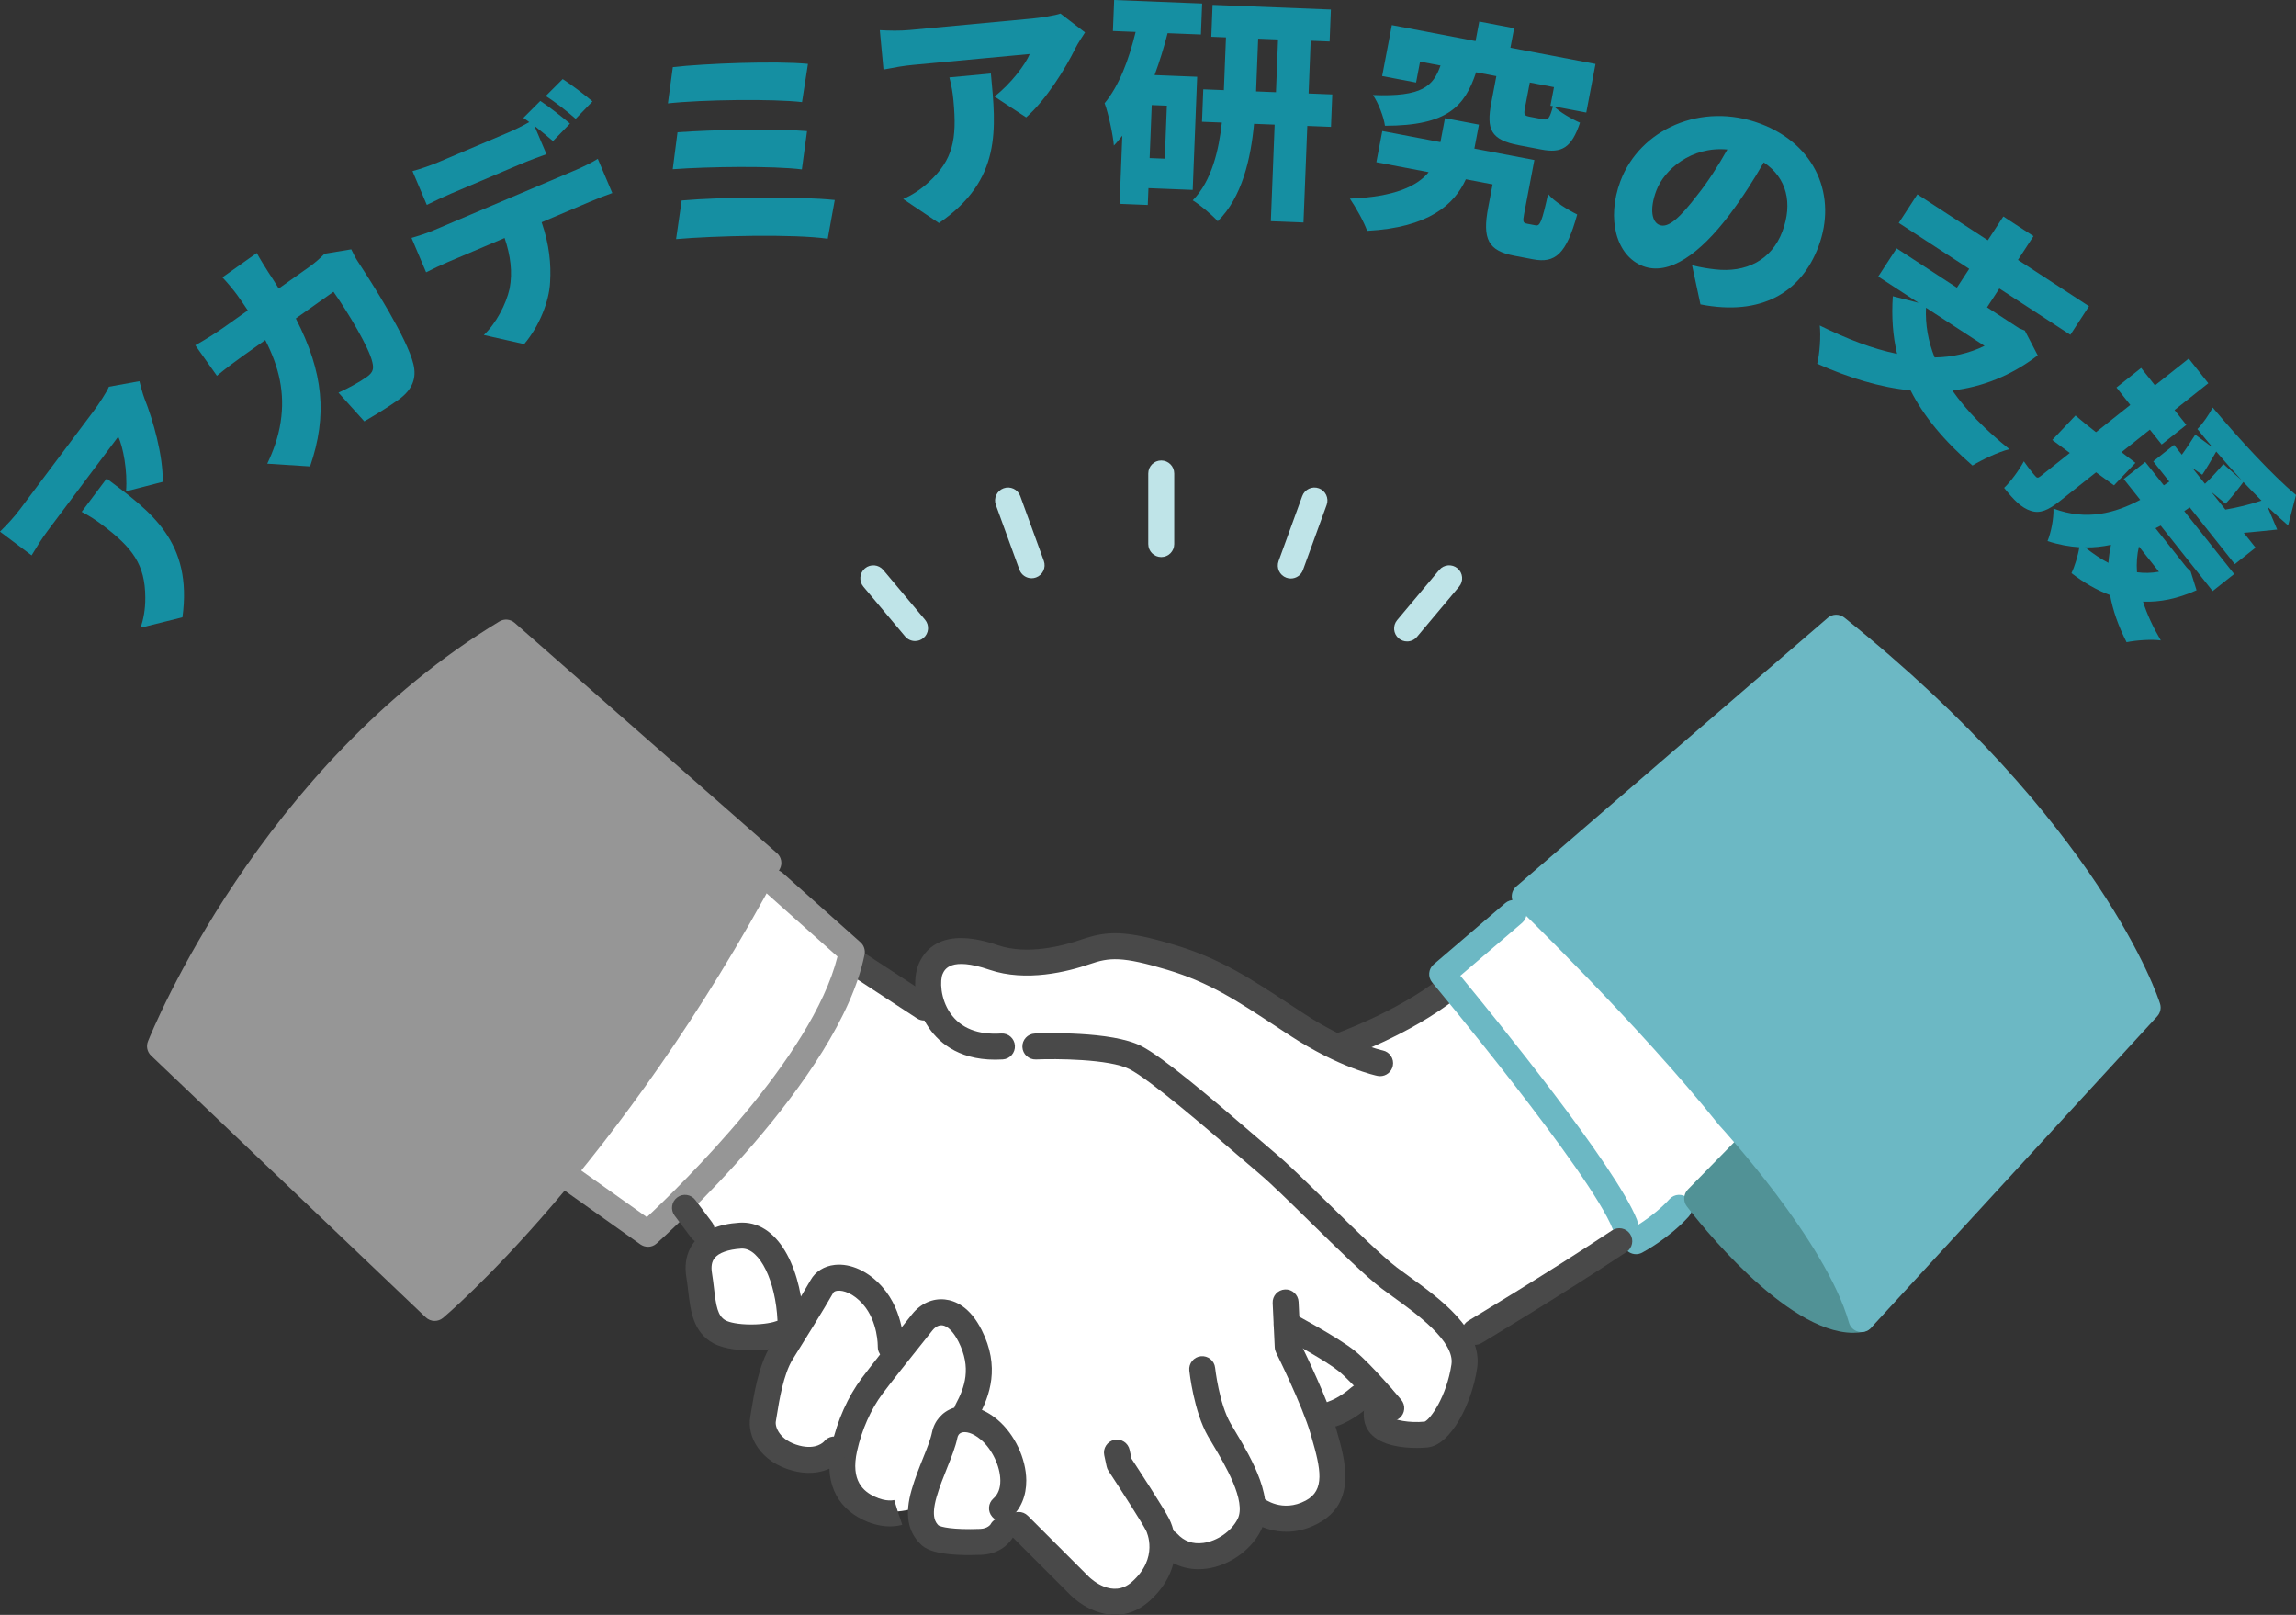
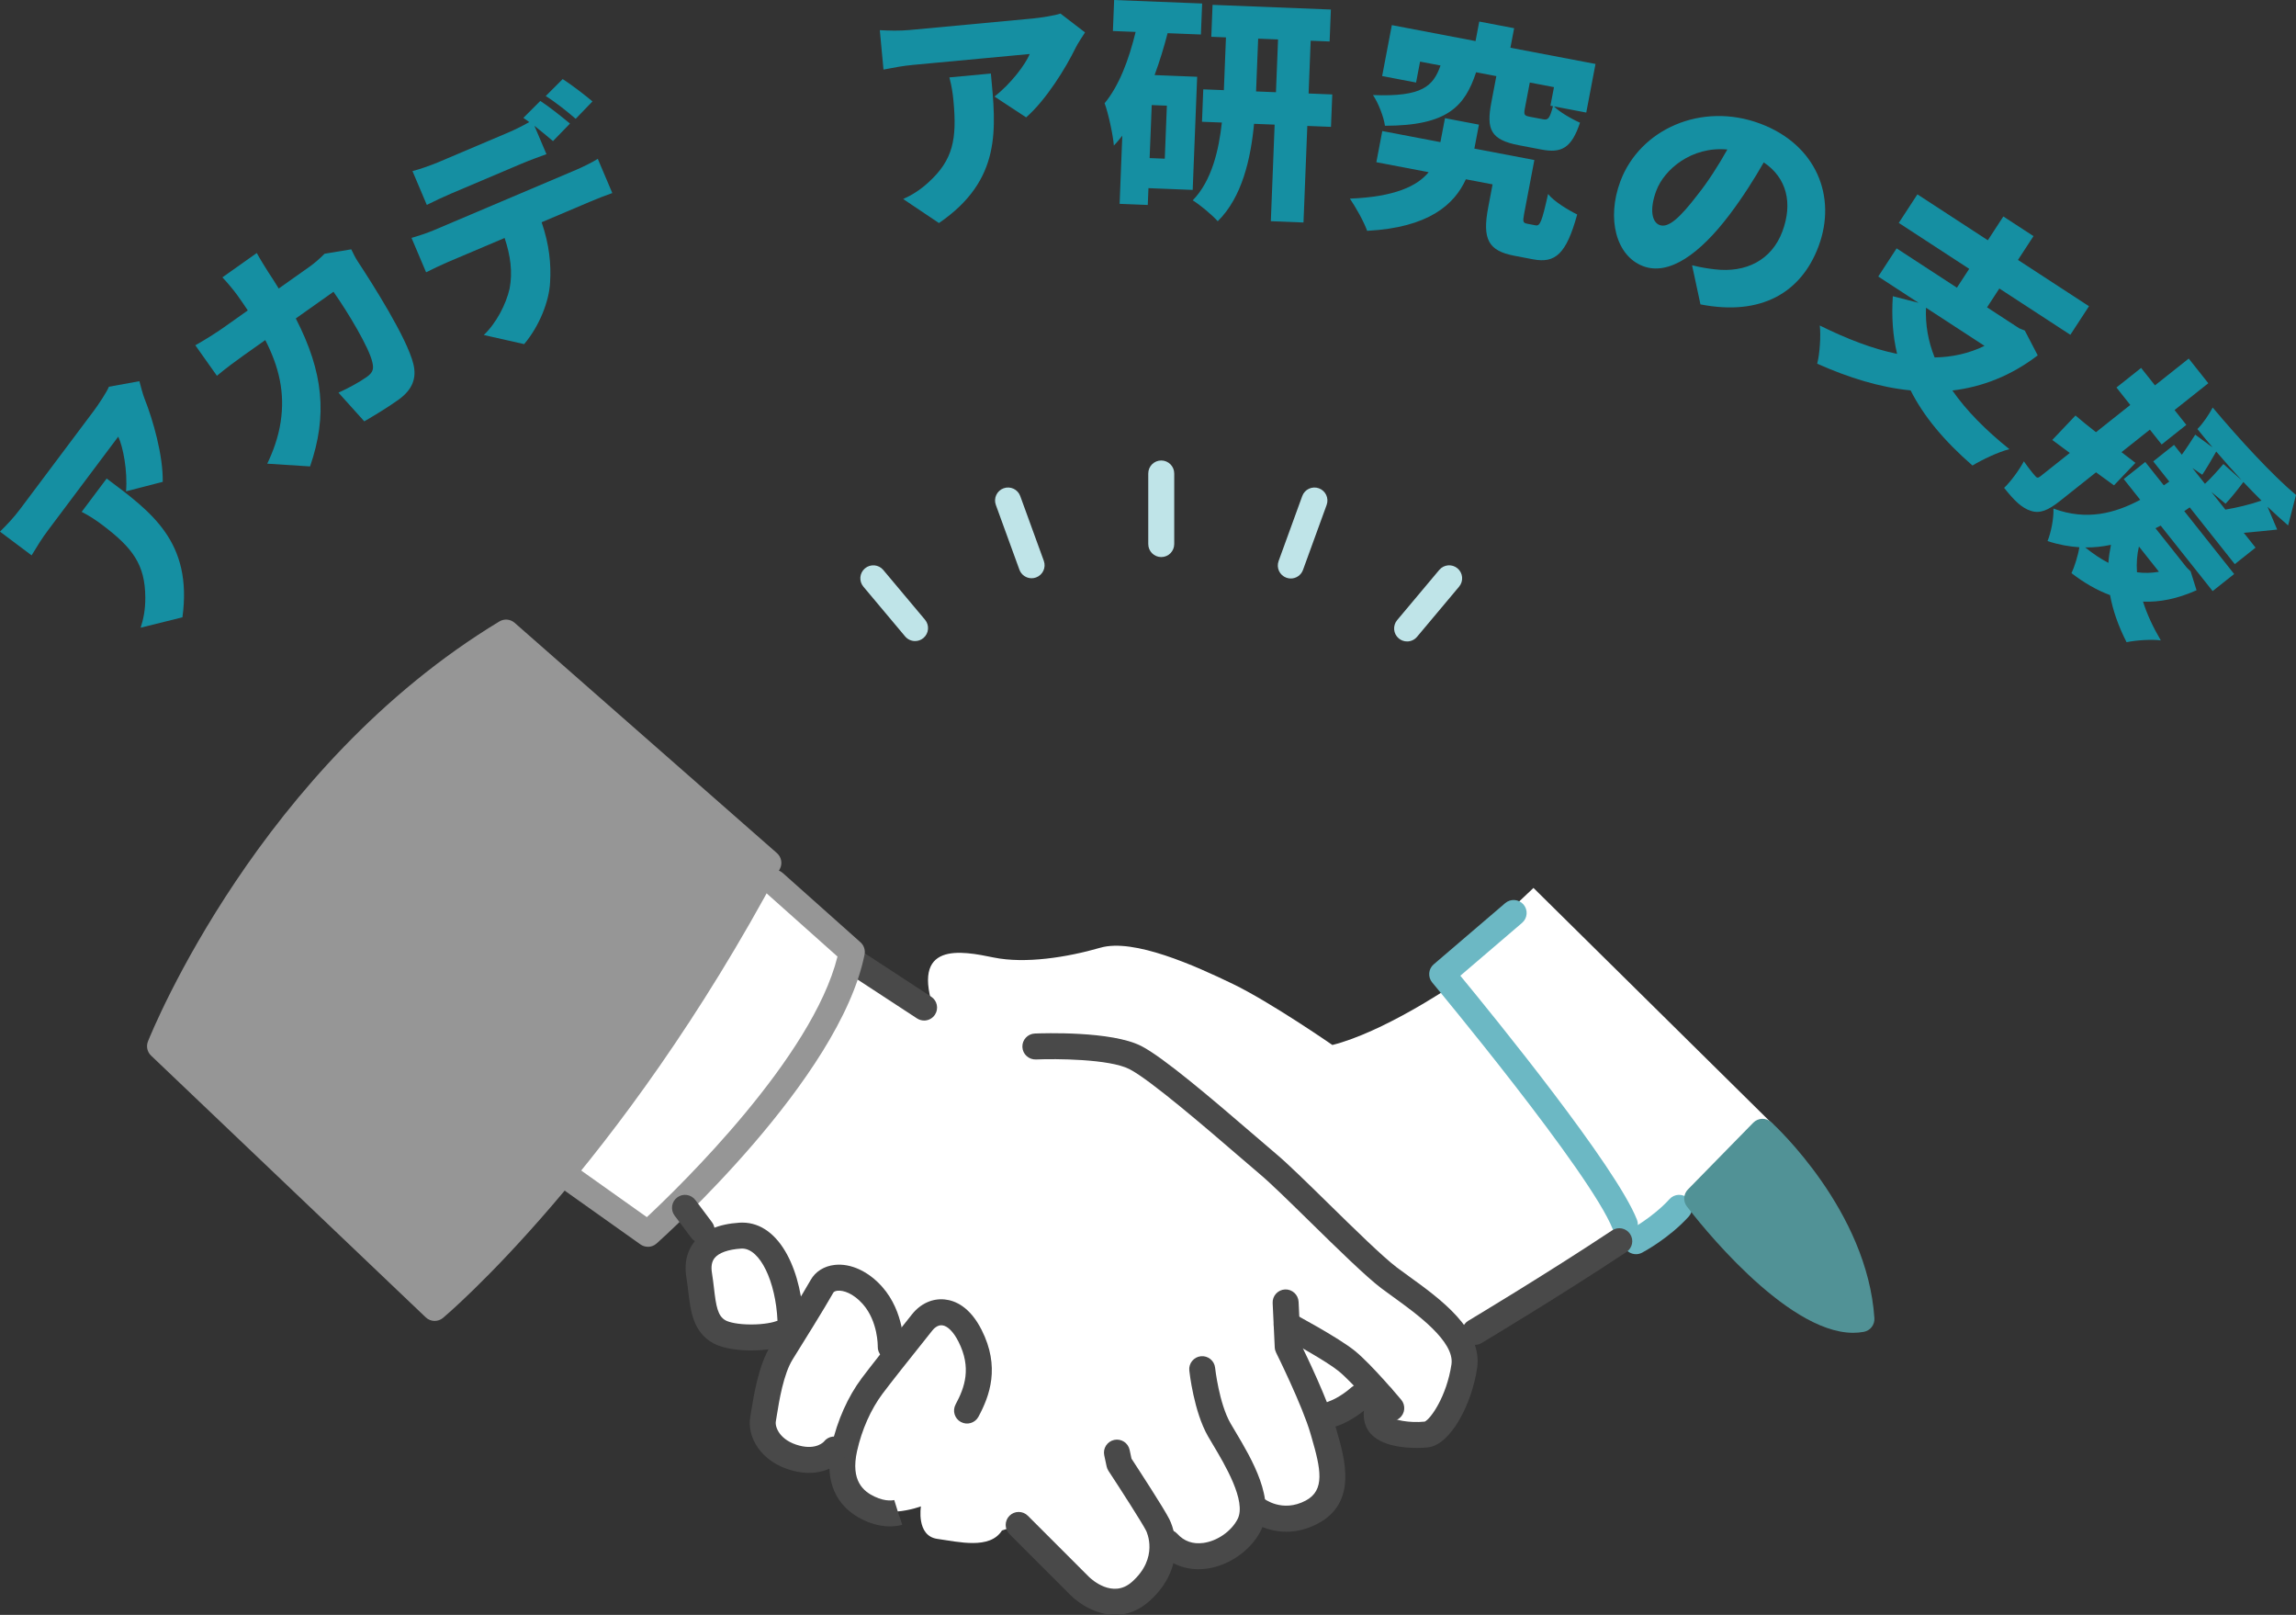
<svg xmlns="http://www.w3.org/2000/svg" id="_レイヤー_1" data-name="レイヤー_1" width="127.335" height="89.535" version="1.1" viewBox="0 0 127.335 89.535">
  <rect x="0" y="0" width="127.335" height="89.535" fill="#333333" stroke="none" />
  <defs>
    <style>
      .st0 {
        fill: #6cb8c4;
      }

      .st1 {
        fill: #158fa2;
      }

      .st2 {
        fill: #969696;
      }

      .st3 {
        fill: #bfe4e8;
      }

      .st4 {
        fill: #fff;
      }

      .st5 {
        fill: #519296;
      }

      .st6 {
        fill: #494949;
      }
    </style>
  </defs>
  <g>
    <path class="st1" d="M7.731,21.135c.063.244.187.714.276.945.48,1.197,1.044,3.178,1.018,4.635l-2.034.525c.089-1.147-.166-2.469-.433-3.031l-3.89,5.186c-.347.462-.559.811-.916,1.396l-1.753-1.315c.386-.383.769-.785,1.115-1.247l4.086-5.448c.26-.346.737-1.071.84-1.339l1.69-.307ZM5.916,26.531c2.467,1.85,4.774,3.498,4.202,7.695l-2.317.575c.149-.462.263-.984.257-1.677-.008-1.827-.704-2.759-2.415-4.042-.368-.276-.688-.483-1.113-.703l1.386-1.848Z" />
    <path class="st1" d="M19.48,13.823c.089.194.267.535.342.642.829,1.262,2.76,4.285,3.106,5.728.182.756-.033,1.406-.847,1.983-.664.47-1.345.872-1.878,1.185l-1.432-1.591c.572-.26,1.164-.583,1.57-.871.364-.258.391-.47.309-.813-.16-.771-1.33-2.741-2.156-3.909l-2.089,1.479c1.533,2.983,1.764,5.376.791,8.204l-2.375-.152c.306-.635.615-1.448.743-2.311.25-1.624-.089-3.056-.852-4.542l-1.21.857c-.332.235-1.01.731-1.472,1.123l-1.198-1.692c.531-.295,1.164-.696,1.571-.984l1.339-.948c-.186-.286-.383-.565-.588-.854-.167-.236-.596-.752-.821-.979l1.907-1.35c.15.28.467.795.638,1.06.202.307.403.615.579.909l1.714-1.213c.268-.19.566-.449.829-.715l1.482-.246Z" />
    <path class="st1" d="M31.993,9.398c.253-.107.848-.388,1.16-.592l.805,1.897c-.336.114-.849.318-1.212.471l-2.707,1.148c.428,1.244.531,2.327.469,3.323-.047,1.032-.574,2.411-1.438,3.434l-2.239-.505c.682-.646,1.235-1.693,1.432-2.575.174-.901.05-1.832-.277-2.805l-3.154,1.338c-.351.149-.872.398-1.2.566l-.81-1.909c.395-.111.882-.274,1.256-.433l7.916-3.358ZM25.051,10.717c-.423.179-.993.45-1.381.643l-.794-1.873c.437-.114,1.032-.324,1.443-.498l3.831-1.625c.399-.169.824-.378,1.202-.595-.106-.083-.225-.161-.327-.232l.941-.941c.492.319,1.248.925,1.645,1.256l-.943.971c-.291-.248-.665-.559-1.029-.847l.667,1.571c-.458.166-.963.352-1.422.546l-3.831,1.625ZM31.927,6.588c-.452-.393-1.141-.942-1.662-1.263l.941-.941c.509.326,1.272.915,1.652,1.239l-.931.965Z" />
-     <path class="st1" d="M44.809,3.543l-.329,2.119c-1.585-.187-5.558-.138-7.439.071l.273-2.011c1.748-.203,5.75-.354,7.495-.179ZM44.758,7.27l-.287,2.122c-1.588-.199-5.131-.159-7.162-.009l.265-2.049c1.938-.141,5.446-.214,7.184-.064ZM46.296,11.088l-.39,2.147c-1.902-.273-6.293-.164-8.411.021l.31-2.141c2.302-.202,6.577-.229,8.49-.026Z" />
    <path class="st1" d="M60.176,1.797c-.139.211-.404.618-.516.84-.564,1.161-1.654,2.911-2.751,3.871l-1.757-1.155c.911-.705,1.72-1.783,1.957-2.359l-6.46.603c-.576.054-.977.131-1.651.26l-.204-2.184c.543.028,1.099.042,1.674-.011l6.787-.634c.432-.04,1.29-.173,1.557-.277l1.364,1.047ZM54.954,4.078c.287,3.073.616,5.891-2.88,8.289l-1.984-1.332c.443-.2.906-.467,1.416-.937,1.349-1.234,1.572-2.376,1.373-4.508-.042-.458-.104-.834-.227-1.298l2.302-.215Z" />
    <path class="st1" d="M64.755,1.839c-.202.781-.443,1.573-.723,2.324l2.362.094-.248,6.272-2.454-.097-.037.932-1.562-.062.149-3.779c-.152.191-.304.382-.469.547-.032-.514-.298-1.773-.512-2.346.801-.967,1.344-2.405,1.72-3.954l-1.26-.05.068-1.719,4.881.193-.068,1.719-1.85-.073ZM64.714,5.859l-.84-.033-.116,2.939.84.033.116-2.939ZM73.815,7.034l-1.312-.052-.212,5.354-1.811-.072.211-5.354-1.142-.045c-.181,1.925-.661,4.074-2.014,5.401-.302-.341-.976-.906-1.387-1.159,1.055-1.076,1.451-2.795,1.616-4.313l-1.102-.043.071-1.798,1.142.045.116-2.926-.813-.032.07-1.771,6.562.259-.07,1.772-1.05-.042-.115,2.926,1.312.052-.071,1.798ZM70.764,5.113l.116-2.927-1.103-.043-.116,2.926,1.103.044Z" />
    <path class="st1" d="M85.164,12.494c.245.047.341-.176.692-1.739.31.406,1.125.896,1.614,1.136-.605,2.196-1.213,2.722-2.451,2.486l-1.044-.199c-1.431-.273-1.777-.913-1.44-2.679l.243-1.277-1.482-.282c-.644,1.414-2.074,2.678-5.475,2.858-.183-.516-.622-1.294-.956-1.786,2.504-.097,3.742-.703,4.368-1.466l-2.901-.553.329-1.728,3.224.614.253-1.328,1.883.359-.253,1.328,3.327.634-.567,2.979c-.086.451-.057.51.175.554l.464.089ZM81.864,4.008c-.624,1.872-1.566,2.962-5.055,2.965-.066-.494-.372-1.273-.664-1.703,2.745.109,3.342-.499,3.746-1.638l-1.135-.216-.221,1.16-1.882-.359.538-2.824,4.642.885.206-1.083,1.934.369-.206,1.083,4.719.899-.513,2.695-1.792-.342c.314.314,1.0.712,1.445.903-.469,1.407-1.019,1.703-2.141,1.489l-1.238-.236c-1.586-.302-1.823-.882-1.538-2.377l.277-1.457-1.122-.214ZM85.986,5.863l.197-1.031-1.341-.256-.273,1.431c-.071.374-.024.409.298.471l.722.137c.271.052.357-.052.539-.726l-.142-.027Z" />
    <path class="st1" d="M93.842,14.708c.54.132.899.183,1.276.226,1.692.199,3.131-.496,3.73-2.095.59-1.574.247-2.979-1.031-3.836-.528.924-1.151,1.911-1.902,2.906-1.638,2.163-3.345,3.389-4.784,2.85-1.5-.562-2.043-2.631-1.265-4.709,1.083-2.89,4.501-4.415,7.76-3.193,3.099,1.161,4.265,4.039,3.228,6.806-.958,2.558-3.176,3.873-6.547,3.213l-.465-2.166ZM95.798,8.289c-1.992-.185-3.503,1.114-3.94,2.282-.396,1.058-.235,1.75.183,1.906.492.184,1.138-.416,2.098-1.668.579-.723,1.152-1.616,1.659-2.52Z" />
    <path class="st1" d="M113.011,19.704c-1.497,1.141-3.085,1.751-4.733,1.947.761,1.092,1.814,2.17,3.162,3.253-.596.145-1.527.588-2.048.906-1.581-1.375-2.713-2.74-3.431-4.165-1.695-.165-3.431-.7-5.18-1.48.137-.522.213-1.554.142-2.118,1.494.739,2.92,1.292,4.289,1.573-.24-1.003-.312-2.07-.237-3.196l1.424.364-2.233-1.456,1.019-1.562,3.344,2.18.682-1.045-3.906-2.546,1.033-1.584,3.906,2.546.86-1.32,1.672,1.09-.861,1.32,3.939,2.567-1.033,1.584-3.939-2.567-.681,1.045,1.782,1.162.311.124.717,1.377ZM106.816,17.062c-.042.929.114,1.845.477,2.756.965-.014,1.899-.22,2.769-.641l-3.246-2.115Z" />
    <path class="st1" d="M117.238,26.908c-.327-.243-.665-.478-.992-.721l-2.005,1.592c-.648.514-1.11.713-1.614.543-.514-.162-.941-.594-1.479-1.273.346-.325.832-.979,1.094-1.472.241.345.51.685.619.8.098.124.161.14.295.034l1.635-1.298-.973-.719,1.287-1.357c.315.27.708.595,1.137.925l1.902-1.51-.767-.967,1.368-1.086.768.967,1.872-1.486,1.086,1.368-1.872,1.486.653.823-1.368,1.086-.653-.823-1.574,1.249.773.594-1.19,1.246ZM121.821,32.725c-1.064.476-2.049.671-2.97.631.219.698.557,1.419.987,2.151-.525-.07-1.382-.01-1.899.099-.458-.894-.76-1.76-.915-2.61-.735-.271-1.453-.69-2.14-1.218.159-.328.364-.977.436-1.436-.566-.037-1.152-.142-1.765-.343.195-.473.35-1.25.329-1.803,1.837.688,3.409.261,4.812-.484l-.914-1.152,1.193-.947,1.029,1.296.304-.208-.89-1.121,1.152-.914.433.545c.233-.319.528-.771.744-1.111l.965.709c-.288-.341-.576-.683-.845-1.022.294-.284.655-.822.848-1.192,1.504,1.79,3.299,3.735,4.62,4.849l-.437,1.688c-.366-.313-.746-.665-1.143-1.038l.537,1.267c-.634.067-1.286.133-1.853.18l.653.823-1.152.914-2.498-3.147-.304.208,2.767,3.486-1.193.947-2.882-3.63-.288.144,1.731,2.18.218.212.328,1.047ZM116.93,31.209c.02-.334.077-.664.144-1.002-.46.097-.934.154-1.428.144.428.348.853.631,1.285.858ZM118.624,30.301c-.108.455-.143.918-.108,1.427.396.055.808.046,1.218-.028l-1.11-1.399ZM124.326,26.629c-.482-.523-.954-1.053-1.415-1.593-.235.421-.56.964-.774,1.285l-.546-.371.694.874c.303-.274.721-.74,1.023-1.097l1.018.902ZM123.419,28.254c.609-.098,1.398-.288,2.001-.499-.335-.338-.67-.675-1.003-1.031-.299.405-.713.918-.989,1.204l-.785-.651.775.977Z" />
  </g>
  <g>
    <path class="st4" d="M85.048,49.229l-5.067,4.783.366.754s-3.673,2.473-6.453,3.172c0,0-3.44-2.381-5.525-3.386-2.085-1.005-5.488-2.543-7.343-2.007-1.855.536-4.173.9-5.92.542-1.747-.358-4.696-.957-3.255,3.05l-4.611-2.896v-.463l-4.94-4.517-11.996,15.995,5.626,4.151,1.459-2.093,1.966,2.714s-.807.642-.493,2.303c.313,1.661.715,2.735,1.979,2.773,1.264.038,3.221-.257,3.221-.257,0,0-1.152,1.562-1.448,3.2-.296,1.637-.629,2.637.775,3.492,1.404.855,2.324.17,3.44-.241,0,0-.702,1.548.619,2.83,1.32,1.282,3.626.391,3.626.391,0,0-.273,1.637.91,1.803,1.183.166,2.913.599,3.584-.465l.925-.308s2.055,1.871,3.197,3.197c1.142,1.326,2.34,1.191,3.558.504,1.217-.686,1.218-2.749,1.218-2.749,0,0,1.407,1.098,3.205.518,1.798-.58,1.653-2.431,1.653-2.431,0,0,1.353.91,3.423.249,2.07-.661.428-5.153.428-5.153,0,0,1.684-.507,2.965-1.777l.403.45s-1.017,1.83,1.199,2.146c2.215.316,2.461-.736,2.804-1.585.343-.849,1.028-2.935.322-3.636l8.938-5.463h.925s2.498-1.862,3.393-2.776c.895-.914,4.203-3.701,4.203-3.701l-13.28-13.111Z" />
    <g>
      <path class="st2" d="M28.067,35.073l14.548,12.77c-8.909,16.712-18.507,24.675-18.507,24.675l-15.233-14.512s5.964-14.93,19.192-22.934Z" />
      <path class="st2" d="M24.108,73.238c-.179,0-.358-.067-.497-.199l-15.233-14.512c-.213-.203-.281-.515-.172-.788.247-.619,6.206-15.247,19.488-23.283.268-.162.611-.132.847.075l14.548,12.77c.251.22.317.585.16.88-8.873,16.644-18.585,24.81-18.682,24.89-.134.111-.297.166-.459.166ZM9.733,57.83l14.394,13.713c2.016-1.825,10.049-9.576,17.583-23.536l-13.719-12.043c-11.301,7.065-17.162,19.38-18.258,21.866Z" />
    </g>
-     <path class="st6" d="M76.544,59.667c-.047,0-.095-.005-.144-.014-.085-.017-2.117-.444-4.878-2.25-.253-.165-.496-.326-.732-.481-2.237-1.472-3.714-2.445-6.036-3.147-2.541-.768-3.237-.692-4.325-.317-1.202.414-3.522,1.005-5.557.309-2.158-.738-2.486-.009-2.593.23-.153.342-.142,1.362.426,2.18.574.829,1.523,1.206,2.817,1.125.4-.027.739.276.764.673.025.397-.276.739-.673.764-2.284.143-3.485-.868-4.091-1.742-.854-1.232-.924-2.768-.556-3.589.443-.989,1.561-1.966,4.372-1.004,1.629.557,3.595.046,4.622-.308,1.454-.501,2.46-.532,5.21.3,2.521.762,4.153,1.836,6.411,3.322.235.154.477.314.729.479,2.509,1.642,4.359,2.04,4.377,2.044.389.081.639.461.559.85-.07.34-.369.575-.703.575Z" />
-     <path class="st6" d="M74.23,58.742c-.298,0-.577-.187-.68-.485-.13-.376.069-.785.445-.916.035-.012,3.478-1.217,5.906-3.14.311-.246.764-.194,1.011.117.247.312.194.764-.118,1.011-2.624,2.077-6.179,3.32-6.329,3.372-.078.027-.157.04-.235.04Z" />
+     <path class="st6" d="M76.544,59.667Z" />
    <path class="st6" d="M51.25,56.582c-.135,0-.272-.038-.393-.117l-4.01-2.622c-.333-.218-.426-.664-.209-.996.217-.333.664-.426.996-.208l4.01,2.622c.333.218.426.664.209.996-.138.211-.368.326-.603.326Z" />
    <path class="st6" d="M78.555,80.278c-.747 0-1.956-.117-2.556-.811-.783-.906-.086-2.218-.003-2.365.194-.347.633-.47.98-.276.347.194.47.633.276.98-.161.295-.217.658-.164.719.179.207,1.098.383,1.925.295.32-.136,1.214-1.383,1.484-3.17.193-1.274-1.945-2.814-3.221-3.735-.241-.173-.466-.336-.663-.485-.862-.651-2.434-2.192-3.954-3.682-1.131-1.109-2.199-2.156-2.787-2.648-.276-.232-.671-.572-1.139-.975-1.726-1.487-4.938-4.254-6.09-4.846-1.115-.573-4.127-.584-5.193-.538-.394.013-.733-.292-.749-.689-.017-.397.292-.733.689-.749.432-.017,4.261-.152,5.911.696,1.203.618,3.807,2.827,6.372,5.036.462.398.852.734,1.124.963.63.528,1.718,1.595,2.869,2.723,1.418,1.39,3.025,2.966,3.814,3.561.19.144.406.299.637.466,1.742,1.256,4.127,2.975,3.803,5.118-.303,2.004-1.471,4.243-2.727,4.383-.03.003-.282.03-.638.03Z" />
    <path class="st6" d="M61.854,89.535c-1.049,0-1.987-.6-2.474-1.084l-3.394-3.394c-.281-.281-.281-.737,0-1.018.281-.281.737-.281,1.018,0l3.393,3.393c.128.124,1.311,1.219,2.376.278,1.515-1.338.82-2.779.79-2.84-.213-.425-1.365-2.218-2.088-3.32-.049-.075-.084-.157-.102-.245l-.132-.617c-.083-.389.165-.771.554-.854.389-.083.771.165.854.554l.103.485c.377.577,1.806,2.768,2.098,3.353.46.92.741,2.915-1.124,4.562-.616.544-1.262.747-1.871.747Z" />
    <path class="st6" d="M66.472,87.004c-.868,0-1.654-.345-2.247-.997-.268-.294-.246-.749.048-1.017.294-.267.749-.246,1.017.048.378.416.864.587,1.446.509.775-.104,1.557-.649,1.902-1.326.502-.986-.712-3.023-1.365-4.117-.101-.17-.195-.328-.277-.469-.787-1.367-1.028-3.554-1.038-3.647-.042-.395.244-.749.639-.792.395-.041.75.243.792.638.002.02.22,1.98.855,3.082.078.136.168.287.266.45.905,1.519,2.274,3.814,1.411,5.508-.555,1.089-1.758,1.932-2.992,2.098-.154.021-.305.031-.455.031Z" />
    <path class="st6" d="M71.338,84.925c-1.274,0-2.14-.709-2.191-.751-.305-.255-.345-.709-.089-1.014.255-.305.709-.345,1.014-.089.037.029,1.039.815,2.34.129,1.088-.574.837-1.759.33-3.5l-.065-.224c-.44-1.527-1.89-4.453-1.905-4.482-.044-.089-.07-.187-.075-.286l-.116-2.463c-.019-.397.288-.734.685-.753.392-.02.734.288.753.685l.11,2.313c.302.617,1.508,3.117,1.932,4.588l.064.22c.465,1.597,1.167,4.011-1.041,5.176-.631.333-1.223.452-1.745.452Z" />
    <path class="st6" d="M77.16,78.79c-.206,0-.41-.087-.552-.257-.016-.018-1.556-1.854-2.369-2.513-.674-.547-2.552-1.586-3.219-1.941-.351-.186-.484-.622-.298-.973.187-.351.622-.485.973-.298.103.055,2.53,1.347,3.45,2.094.92.746,2.499,2.627,2.566,2.707.255.305.215.759-.089,1.014-.135.113-.299.168-.462.168Z" />
    <path class="st2" d="M35.932,69.126c-.145,0-.291-.044-.417-.133l-4.978-3.534c-.324-.23-.4-.679-.17-1.003.23-.324.68-.4,1.004-.17l4.503,3.197c1.845-1.722,9.177-8.844,10.573-14.448l-3.993-3.559c-.297-.264-.323-.719-.058-1.016.264-.297.72-.323,1.016-.058l4.309,3.841c.191.17.277.428.227.679-1.382,6.905-11.122,15.655-11.536,16.024-.136.121-.307.183-.479.183Z" />
    <path class="st0" d="M90.115,68.612c-.287,0-.559-.173-.67-.457-1.231-3.131-9.928-13.577-10.016-13.682-.252-.303-.215-.752.085-1.008l3.965-3.393c.302-.258.756-.223,1.015.079.258.302.223.756-.079,1.015l-3.426,2.932c1.85,2.244,8.639,10.583,9.797,13.53.145.37-.037.788-.407.933-.086.034-.176.05-.263.05Z" />
    <path class="st0" d="M90.732,69.537c-.259,0-.509-.14-.638-.385-.185-.352-.05-.787.302-.972.014-.007,1.266-.675,2.195-1.698.267-.295.723-.316,1.017-.049.294.267.316.722.049,1.017-1.104,1.217-2.53,1.973-2.59,2.004-.107.056-.221.083-.334.083Z" />
    <path class="st6" d="M81.801,74.566c-.245,0-.484-.125-.618-.351-.204-.341-.093-.783.248-.987.043-.026,4.295-2.569,7.977-5.011.331-.219.778-.129.997.202.22.331.129.778-.202.997-3.711,2.46-7.991,5.021-8.034,5.047-.116.069-.243.102-.369.102Z" />
    <path class="st6" d="M73.928,79.099c-.31,0-.596-.202-.689-.514-.113-.379.101-.778.478-.894.022-.007.575-.193,1.242-.778.299-.262.753-.232,1.016.067.262.299.232.754-.067,1.016-.914.802-1.688,1.048-1.773,1.074-.069.02-.138.03-.206.03Z" />
    <path class="st6" d="M38.914,68.92c-.219,0-.435-.099-.576-.288l-.925-1.234c-.239-.318-.174-.769.144-1.007.318-.239.769-.174,1.008.144l.925,1.234c.239.318.174.769-.144,1.007-.13.097-.281.144-.431.144Z" />
-     <path class="st6" d="M53.739,86.22c-2.068,0-2.508-.433-2.684-.606-.726-.713-.883-1.671-.496-3.015.183-.635.422-1.23.633-1.756.213-.531.415-1.033.496-1.428.131-.636.57-1.139,1.175-1.348.767-.264,1.668-.024,2.472.66.938.798,1.573,2.144,1.582,3.349.006.86-.297,1.582-.875,2.088-.033.029-.067.054-.103.075.324.195.444.611.267.95-.052.099-.541.967-1.782,1.017-.246.01-.475.014-.686.014ZM52.053,84.577c.125.078.759.251,2.314.191.405-.016.563-.243.564-.245.063-.122.157-.218.267-.284-.063-.038-.12-.085-.171-.143-.262-.299-.231-.754.068-1.016.257-.225.386-.559.383-.994-.005-.786-.457-1.737-1.075-2.262-.472-.401-.862-.467-1.071-.395-.157.054-.214.18-.234.277-.107.521-.332,1.081-.57,1.674-.208.518-.423,1.053-.586,1.618-.323,1.119-.04,1.431.11,1.579Z" />
    <path class="st6" d="M49.361,84.629c-.38,0-.894-.075-1.485-.357-1.555-.744-2.176-2.211-1.749-4.131.308-1.385.901-2.712,1.67-3.737.447-.596,1.411-1.82,2.788-3.54.472-.59,1.134-.889,1.814-.817.572.059,1.39.401,2.042,1.69,1.037,2.051.45,3.649-.176,4.812-.189.35-.625.48-.975.292-.35-.189-.481-.625-.292-.975.514-.953.889-2.035.159-3.479-.276-.546-.606-.877-.906-.908-.26-.027-.465.19-.541.285-1.368,1.709-2.323,2.921-2.761,3.504-.649.865-1.152,1.997-1.417,3.186-.371,1.668.373,2.237.964,2.52.652.312,1.081.199,1.099.194l.213.687.231.682c-.049.016-.295.093-.679.093Z" />
    <path class="st6" d="M44.864,81.662c-.273,0-.569-.036-.889-.119-1.797-.468-2.56-1.887-2.365-2.986.015-.087.033-.193.052-.316.145-.899.415-2.572,1.08-3.637.408-.653,1.774-2.845,2.216-3.634.264-.471.752-.777,1.339-.839.89-.097,1.875.361,2.634,1.221,1.237,1.401,1.19,3.271,1.188,3.35-.013.397-.347.705-.743.696-.397-.013-.709-.346-.696-.743 0-.011.023-1.385-.828-2.35-.531-.602-1.088-.776-1.402-.742-.069.007-.191.032-.236.111-.446.795-1.723,2.848-2.252,3.694-.511.817-.751,2.304-.879,3.103-.021.131-.04.246-.056.339-.053.299.203,1.053,1.31,1.341.949.247,1.353-.217,1.357-.222.242-.316.693-.376,1.009-.135.316.241.377.693.135,1.009-.278.363-.958.86-1.975.86Z" />
    <path class="st6" d="M41.663,74.874c-.507,0-1.453-.051-2.092-.393-1.134-.607-1.276-1.817-1.401-2.884-.03-.256-.061-.52-.104-.78-.159-.965.15-1.598.437-1.96.504-.634,1.348-.993,2.508-1.067.05-.003.1-.005.149-.005,2.16,0,3.349,2.839,3.406,5.643.006.277-.105.545-.312.756-.609.622-2.017.689-2.594.689ZM41.161,69.225c-.019,0-.038.001-.058.002-.717.045-1.24.233-1.474.526-.156.197-.203.468-.144.83.048.293.081.574.113.846.114.977.201,1.541.65,1.782.192.103.678.223,1.413.223.709,0,1.225-.113,1.459-.206-.1-2.193-.975-4.003-1.96-4.003Z" />
    <g>
      <path class="st3" d="M64.402,30.886c-.397,0-.72-.322-.72-.72v-3.915c0-.398.322-.72.72-.72.397,0,.72.322.72.72v3.915c0,.398-.322.72-.72.72Z" />
      <path class="st3" d="M57.212,32.06c-.294,0-.57-.182-.676-.474l-1.307-3.591c-.136-.374.057-.786.43-.922.374-.136.787.057.923.43l1.307,3.591c.136.374-.057.786-.43.922-.081.03-.164.044-.246.044Z" />
      <path class="st3" d="M71.586,32.074c-.082,0-.165-.014-.246-.044-.374-.136-.566-.549-.43-.922l1.312-3.605c.136-.374.549-.566.923-.43.374.136.566.549.43.922l-1.312,3.605c-.106.292-.382.474-.676.474Z" />
      <path class="st3" d="M78.036,35.564c-.163,0-.327-.055-.462-.168-.305-.256-.344-.71-.089-1.014l2.334-2.782c.256-.304.709-.344,1.014-.089.304.256.344.71.089,1.014l-2.334,2.782c-.142.17-.346.257-.552.257Z" />
      <path class="st3" d="M50.75,35.543c-.205,0-.409-.087-.552-.257l-2.316-2.76c-.255-.304-.216-.758.089-1.014.305-.255.759-.216,1.014.089l2.316,2.76c.255.304.216.758-.089,1.014-.135.113-.299.168-.462.168Z" />
    </g>
    <g>
      <g>
        <path class="st5" d="M97.748,62.751l-3.624,3.701s5.586,7.336,9.11,6.683c-.375-5.728-5.486-10.384-5.486-10.384Z" />
        <path class="st5" d="M102.774,73.896h-.001c-3.776-.001-8.675-6.29-9.221-7.008-.216-.284-.192-.684.058-.939l3.624-3.701c.271-.277.712-.29.999-.029.217.198,5.33,4.92,5.72,10.869.024.364-.228.688-.587.755-.191.035-.39.053-.592.053ZM95.081,66.504c1.563,1.934,4.973,5.597,7.357,5.928-.574-4.024-3.504-7.431-4.683-8.66l-2.675,2.732Z" />
      </g>
      <g>
-         <path class="st0" d="M101.835,34.803l-17.273,14.891s6.849,6.616,11.335,12.235c0,0,6.004,6.477,7.337,11.207l15.873-17.273s-3.055-9.646-17.273-21.06Z" />
-         <path class="st0" d="M103.235,73.855c-.056,0-.112-.006-.167-.02-.254-.06-.455-.254-.526-.505-1.271-4.51-7.113-10.849-7.172-10.913-.012-.013-.024-.026-.035-.04-4.406-5.518-11.204-12.1-11.273-12.166-.146-.141-.225-.336-.22-.538.006-.202.096-.393.25-.525l17.273-14.891c.263-.227.65-.234.921-.016,14.224,11.418,17.381,21.001,17.508,21.404.078.246.018.514-.156.704l-15.873,17.273c-.138.15-.331.233-.53.233ZM96.444,61.459c.401.435,5.254,5.751,7.078,10.301l14.76-16.061c-.73-1.857-4.516-10.257-16.431-19.958l-16.224,13.987c1.735,1.709,7.102,7.083,10.818,11.732Z" />
-       </g>
+         </g>
    </g>
  </g>
</svg>